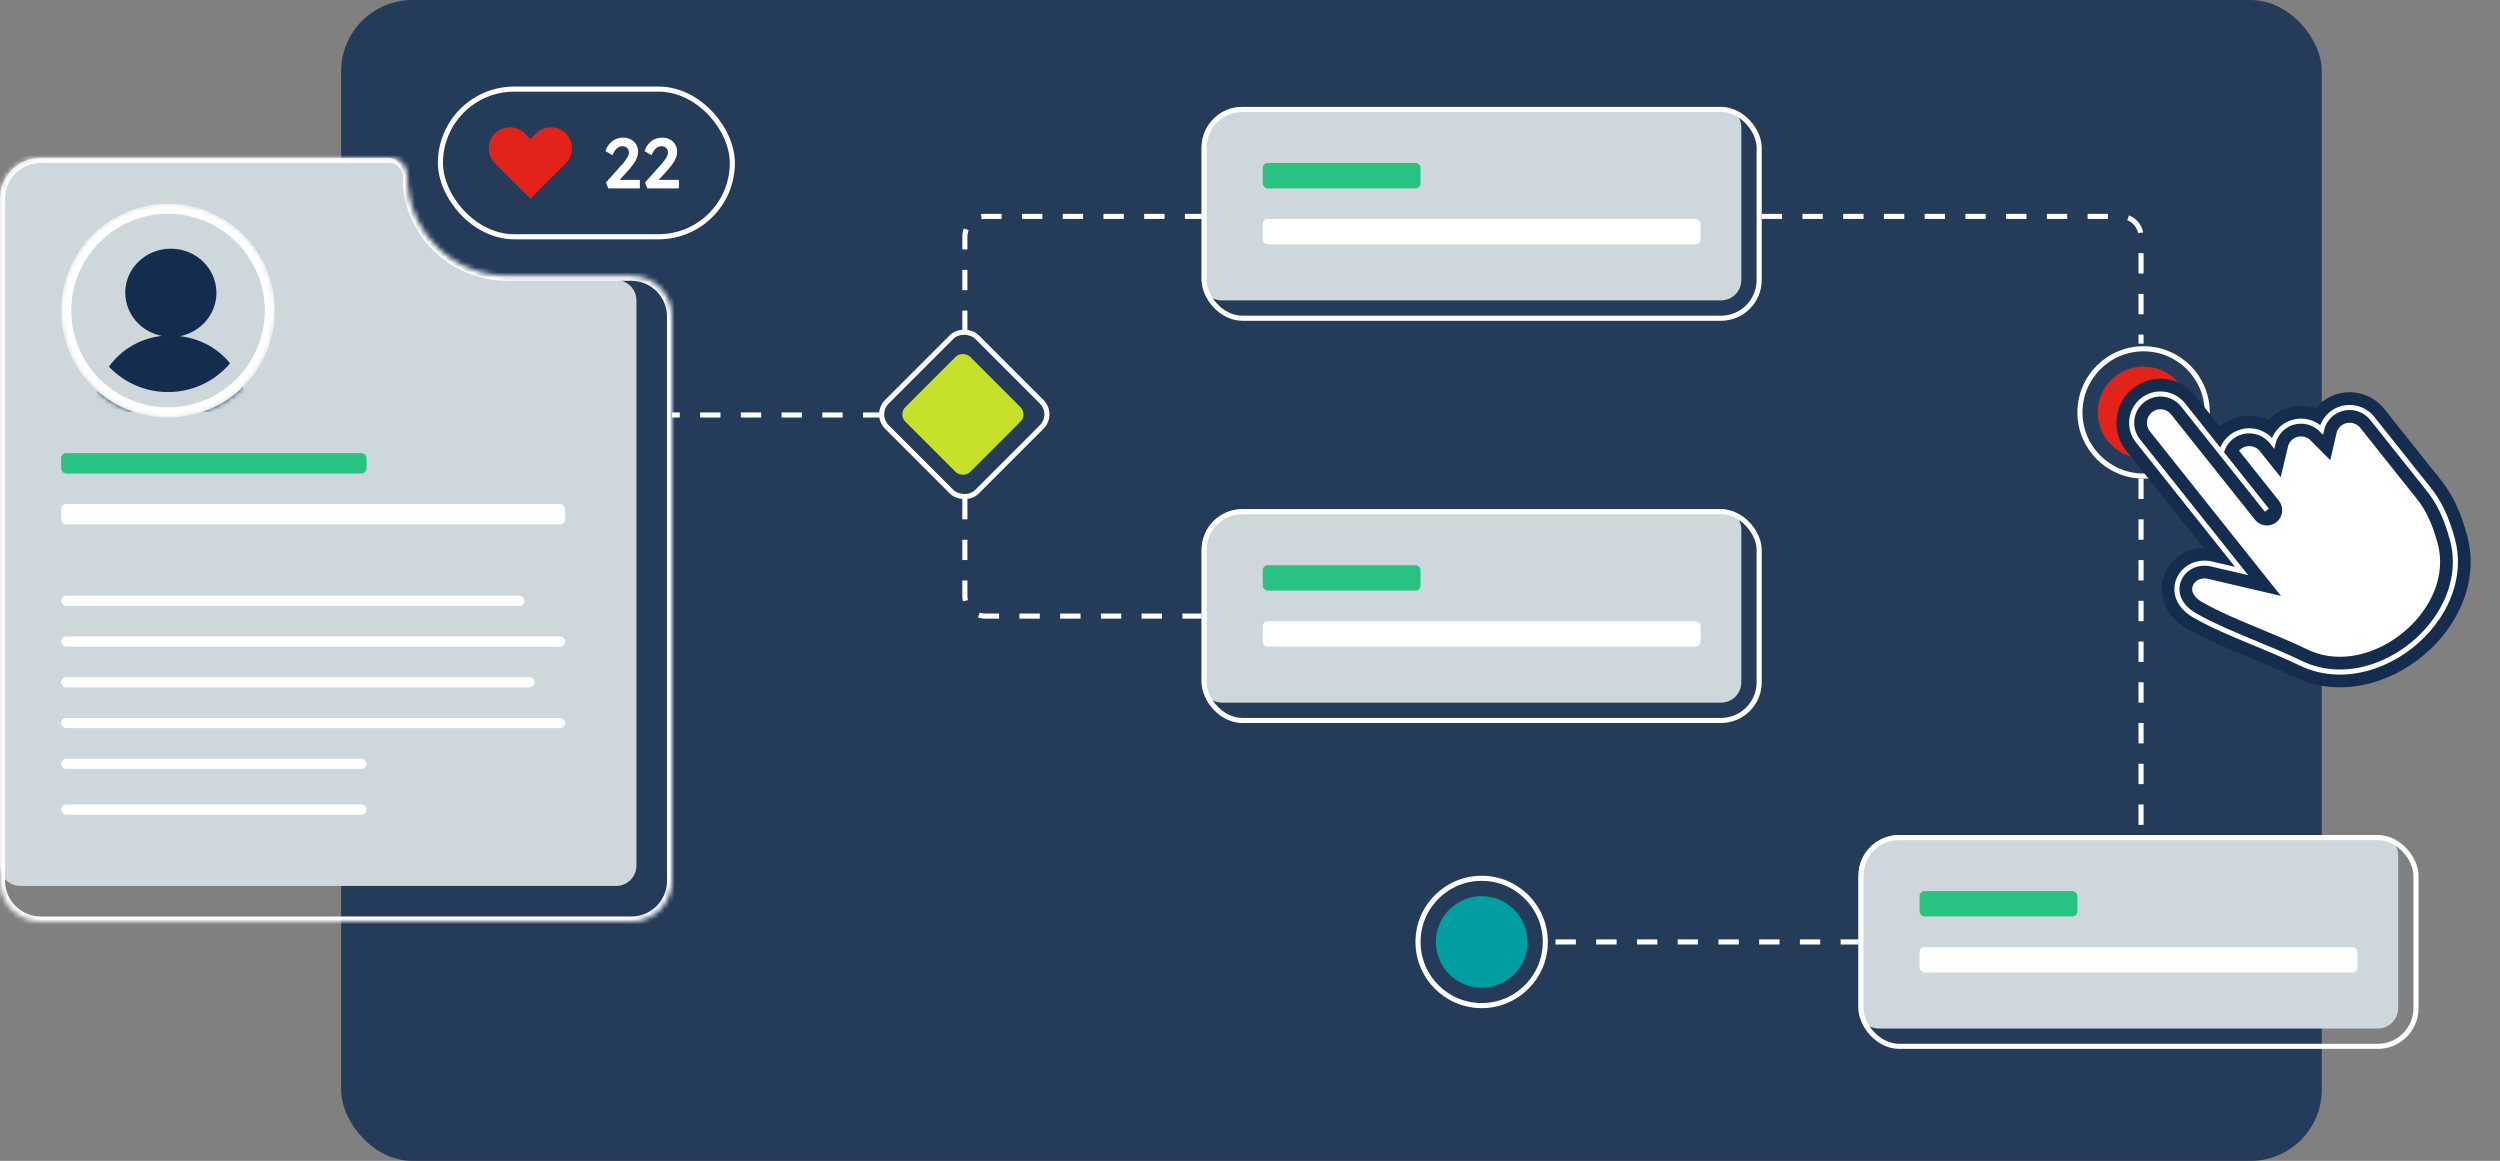
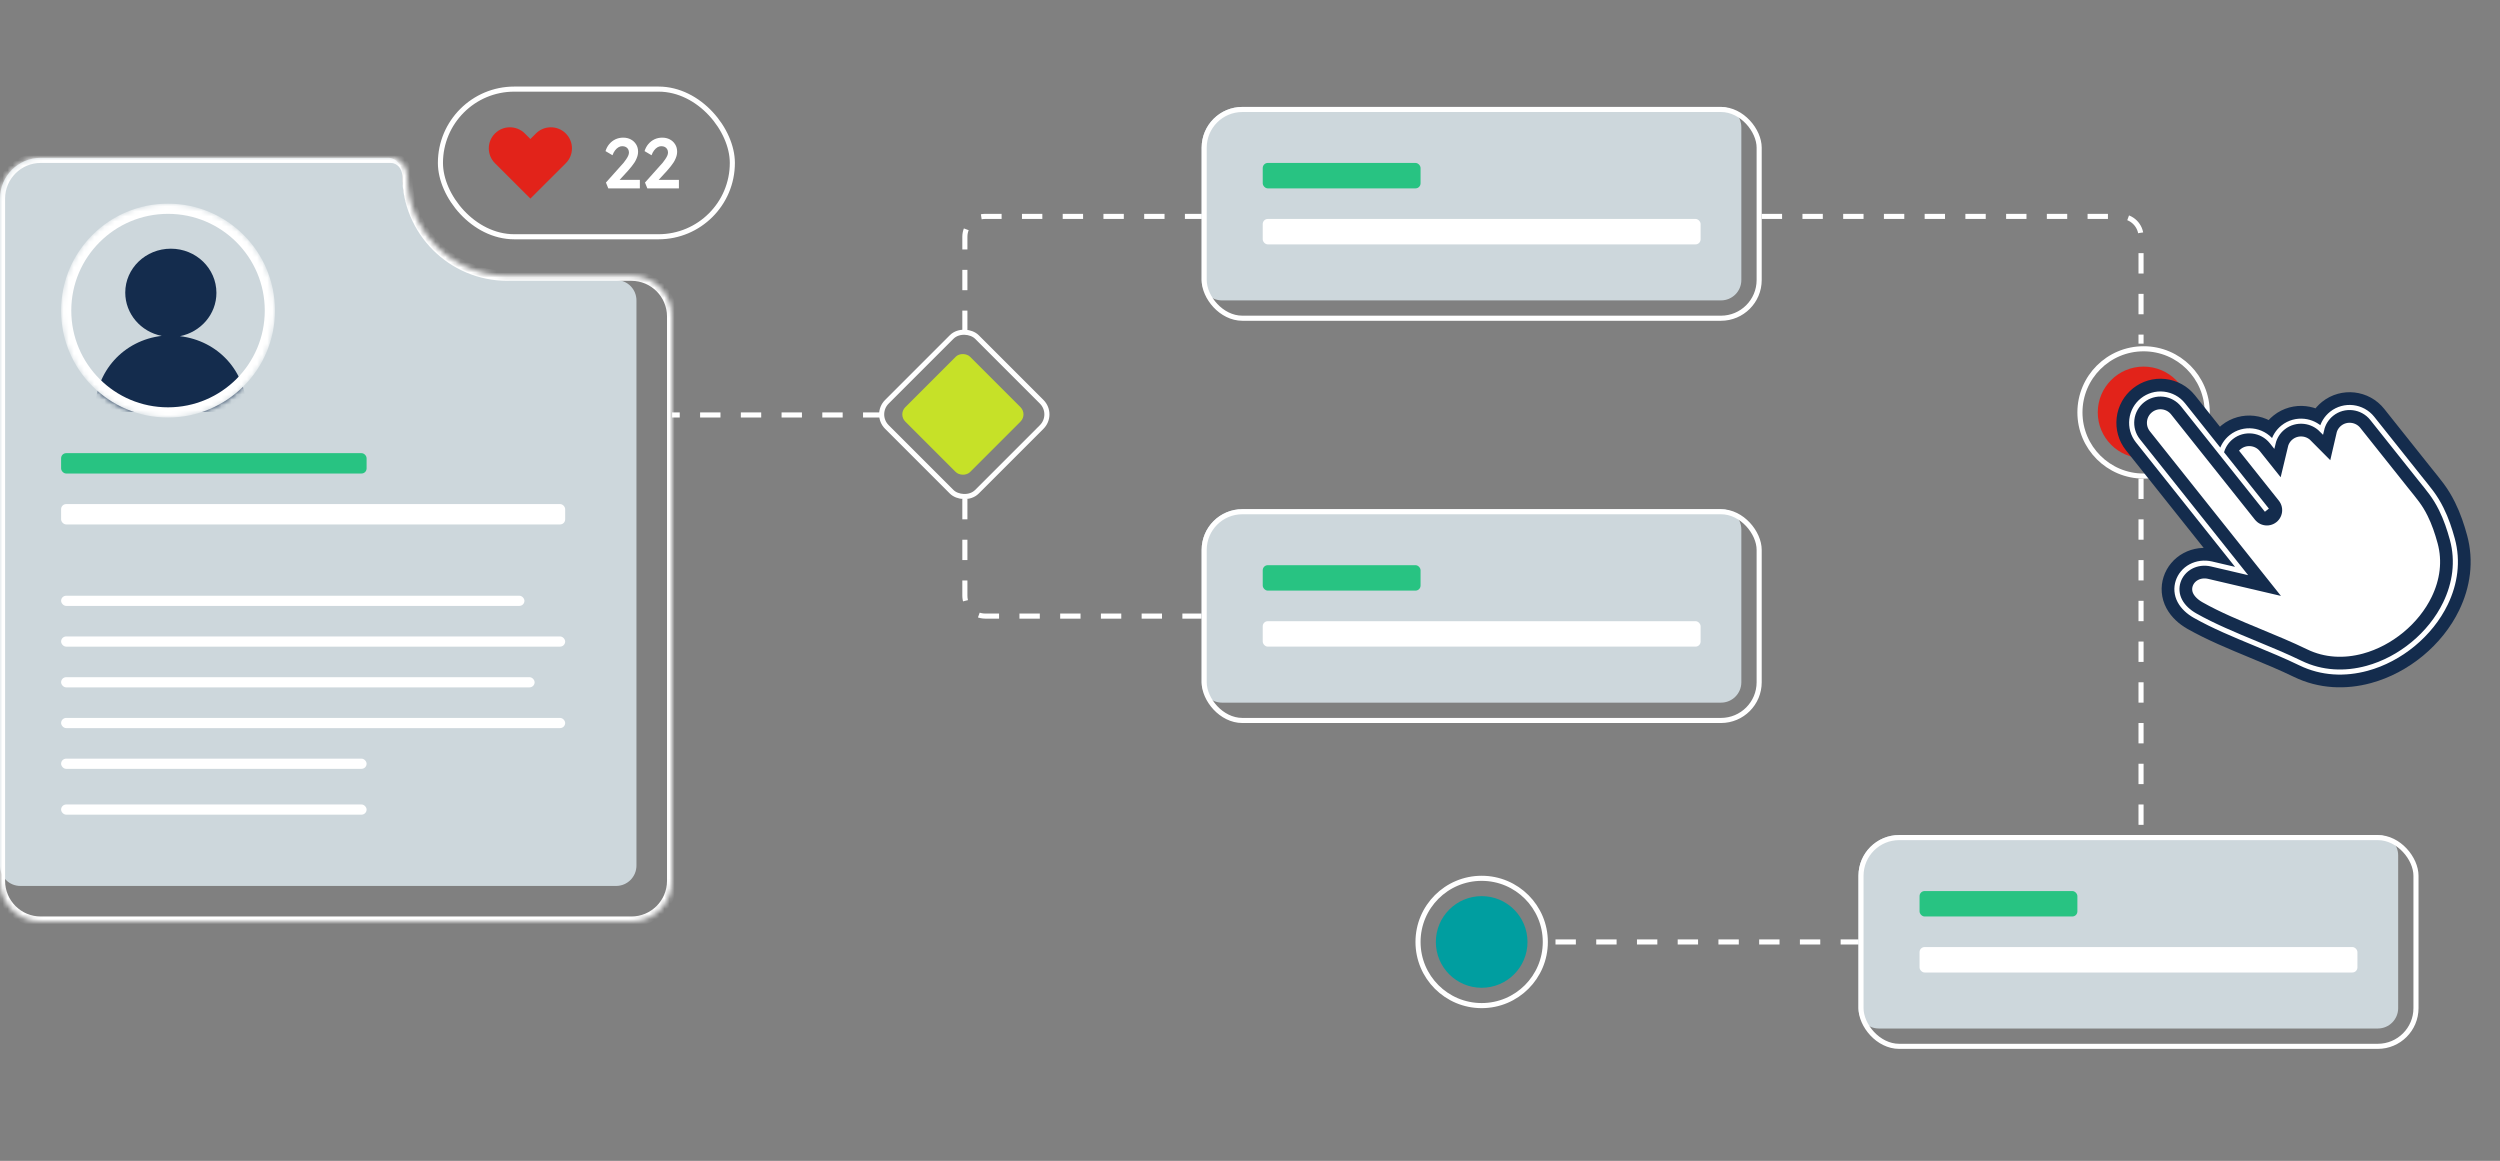
<svg xmlns="http://www.w3.org/2000/svg" width="491" height="228" viewBox="0 0 491 228" fill="none">
  <rect x="0" y="0" width="491" height="228" fill="#808080" stroke="none" />
-   <rect x="67" width="389" height="228" rx="14" fill="#253B5A" />
  <path fill-rule="evenodd" clip-rule="evenodd" d="M76.203 31C77.791 31 79 32.411 79 34V34C79 45.598 88.402 55 100 55H121C123.209 55 125 56.791 125 59V170C125 172.209 123.209 174 121 174H4C1.791 174 0 172.209 0 170V39C0 34.582 3.582 31 8 31H76.203Z" fill="#CDD7DC" />
  <mask id="path-3-inside-1_1280_815" fill="white">
    <path fill-rule="evenodd" clip-rule="evenodd" d="M76.773 31C78.618 31 80 32.679 80 34.523V34.523C80 45.365 88.789 54.154 99.631 54.154H124C128.418 54.154 132 57.736 132 62.154V173C132 177.418 128.418 181 124 181H8C3.582 181 0 177.418 0 173V39C0 34.582 3.582 31 8 31H76.773Z" />
  </mask>
  <path d="M99.631 53.154C89.341 53.154 81 44.813 81 34.523H79C79 45.918 88.237 55.154 99.631 55.154V53.154ZM124 53.154H99.631V55.154H124V53.154ZM131 62.154V173H133V62.154H131ZM131 173C131 176.866 127.866 180 124 180V182C128.971 182 133 177.971 133 173H131ZM124 180H8V182H124V180ZM8 180C4.134 180 1 176.866 1 173H-1C-1 177.971 3.029 182 8 182V180ZM1 173V39H-1V173H1ZM1 39C1 35.134 4.134 32 8 32V30C3.029 30 -1 34.029 -1 39H1ZM8 32H76.773V30H8V32ZM124 55.154C127.866 55.154 131 58.288 131 62.154H133C133 57.184 128.971 53.154 124 53.154V55.154ZM81 34.523C81 32.244 79.281 30 76.773 30V32C77.955 32 79 33.114 79 34.523H81Z" fill="white" mask="url(#path-3-inside-1_1280_815)" />
  <rect x="171.707" y="81.385" width="25" height="25" rx="3.5" transform="rotate(-45 171.707 81.385)" stroke="white" />
  <rect x="176.385" y="81.385" width="18" height="18" rx="2" transform="rotate(-45 176.385 81.385)" fill="#C6E128" />
  <circle cx="291" cy="185" r="12.5" stroke="white" />
  <circle cx="291" cy="185" r="9" fill="#009EA0" />
  <circle cx="421" cy="81" r="12.5" stroke="white" />
  <circle cx="421" cy="81" r="9" fill="#E2231A" />
  <path d="M189.5 65V46.5C189.5 44.291 191.291 42.5 193.5 42.5H236.5" stroke="white" stroke-dasharray="4 4" />
  <path d="M189.5 98V117C189.5 119.209 191.291 121 193.5 121H236" stroke="white" stroke-dasharray="4 4" />
  <path d="M346 42.5H416.5C418.709 42.5 420.5 44.291 420.5 46.5V67.5" stroke="white" stroke-dasharray="4 4" />
  <path d="M420.5 94V162" stroke="white" stroke-dasharray="4 4" />
  <path d="M365.5 185H304.5" stroke="white" stroke-dasharray="4 4" />
  <rect x="12" y="89" width="60" height="4" rx="1" fill="#28C382" />
  <rect x="12" y="99" width="99" height="4" rx="1" fill="white" />
  <rect x="12" y="117" width="91" height="2" rx="1" fill="white" />
  <rect x="12" y="125" width="99" height="2" rx="1" fill="white" />
  <rect x="12" y="133" width="93" height="2" rx="1" fill="white" />
  <rect x="12" y="141" width="99" height="2" rx="1" fill="white" />
  <rect x="12" y="149" width="60" height="2" rx="1" fill="white" />
  <rect x="12" y="158" width="60" height="2" rx="1" fill="white" />
  <mask id="mask0_1280_815" style="mask-type:alpha" maskUnits="userSpaceOnUse" x="12" y="40" width="42" height="42">
    <circle cx="33" cy="61" r="21" fill="#D9D9D9" />
  </mask>
  <g mask="url(#mask0_1280_815)">
    <path d="M35.343 66.026C39.402 65.216 42.505 61.744 42.505 57.521C42.505 52.719 38.506 48.842 33.553 48.842C28.599 48.842 24.6 52.719 24.6 57.463C24.6 61.629 27.644 65.158 31.762 65.968C24.361 66.836 18.632 72.853 18.632 80.895H48.474C48.474 72.853 42.744 66.894 35.343 66.026Z" fill="#142C4D" />
-     <circle cx="33" cy="61" r="18.5" stroke="#CDD7DC" stroke-width="5" />
    <circle cx="33" cy="61" r="20" stroke="white" stroke-width="2" />
  </g>
  <rect x="86.5" y="17.5" width="57.333" height="29" rx="14.5" stroke="white" />
  <path d="M111.12 26.215C110.31 25.404 109.251 25 108.191 25C107.128 25 106.066 25.402 105.258 26.213L104.167 27.302L103.076 26.213C102.268 25.405 101.205 25 100.142 25C99.084 25 98.026 25.402 97.213 26.213C95.596 27.828 95.596 30.446 97.213 32.061L98.305 33.15L104.167 39L111.119 32.064C112.738 30.448 112.738 27.831 111.12 26.215Z" fill="#E2231A" />
  <path d="M119.467 37L119.005 35.852L121.945 32.562C122.113 32.394 122.286 32.203 122.463 31.988C122.641 31.764 122.809 31.535 122.967 31.302C123.135 31.059 123.271 30.826 123.373 30.602C123.476 30.369 123.527 30.154 123.527 29.958C123.527 29.706 123.471 29.487 123.359 29.3C123.257 29.113 123.107 28.969 122.911 28.866C122.715 28.763 122.473 28.712 122.183 28.712C121.931 28.712 121.684 28.787 121.441 28.936C121.208 29.076 120.989 29.281 120.783 29.552C120.587 29.813 120.424 30.126 120.293 30.49L118.921 29.678C119.089 29.137 119.341 28.67 119.677 28.278C120.023 27.877 120.424 27.569 120.881 27.354C121.348 27.139 121.852 27.032 122.393 27.032C122.953 27.032 123.453 27.149 123.891 27.382C124.33 27.615 124.675 27.937 124.927 28.348C125.189 28.759 125.319 29.239 125.319 29.79C125.319 29.995 125.296 30.21 125.249 30.434C125.203 30.649 125.128 30.877 125.025 31.12C124.932 31.353 124.806 31.601 124.647 31.862C124.489 32.114 124.297 32.38 124.073 32.66C123.859 32.94 123.611 33.234 123.331 33.542L121.105 35.964L120.825 35.32H125.669V37H119.467ZM127.137 37L126.675 35.852L129.615 32.562C129.783 32.394 129.956 32.203 130.133 31.988C130.311 31.764 130.479 31.535 130.637 31.302C130.805 31.059 130.941 30.826 131.043 30.602C131.146 30.369 131.197 30.154 131.197 29.958C131.197 29.706 131.141 29.487 131.029 29.3C130.927 29.113 130.777 28.969 130.581 28.866C130.385 28.763 130.143 28.712 129.853 28.712C129.601 28.712 129.354 28.787 129.111 28.936C128.878 29.076 128.659 29.281 128.453 29.552C128.257 29.813 128.094 30.126 127.963 30.49L126.591 29.678C126.759 29.137 127.011 28.67 127.347 28.278C127.693 27.877 128.094 27.569 128.551 27.354C129.018 27.139 129.522 27.032 130.063 27.032C130.623 27.032 131.123 27.149 131.561 27.382C132 27.615 132.345 27.937 132.597 28.348C132.859 28.759 132.989 29.239 132.989 29.79C132.989 29.995 132.966 30.21 132.919 30.434C132.873 30.649 132.798 30.877 132.695 31.12C132.602 31.353 132.476 31.601 132.317 31.862C132.159 32.114 131.967 32.38 131.743 32.66C131.529 32.94 131.281 33.234 131.001 33.542L128.775 35.964L128.495 35.32H133.339V37H127.137Z" fill="white" />
  <path d="M173.5 81.5H132" stroke="white" stroke-dasharray="4 4" />
  <path d="M236 29C236 24.582 239.582 21 244 21H338C340.209 21 342 22.791 342 25V55C342 57.209 340.209 59 338 59H240C237.791 59 236 57.209 236 55V29Z" fill="#CDD7DC" />
  <rect x="248" y="32" width="31" height="5" rx="1" fill="#28C382" />
  <rect x="248" y="43" width="86" height="5" rx="1" fill="white" />
  <rect x="236.5" y="21.5" width="109" height="41" rx="7.5" stroke="white" />
  <path d="M236 108C236 103.582 239.582 100 244 100H338C340.209 100 342 101.791 342 104V134C342 136.209 340.209 138 338 138H240C237.791 138 236 136.209 236 134V108Z" fill="#CDD7DC" />
  <rect x="248" y="111" width="31" height="5" rx="1" fill="#28C382" />
  <rect x="248" y="122" width="86" height="5" rx="1" fill="white" />
  <rect x="236.5" y="100.5" width="109" height="41" rx="7.5" stroke="white" />
  <path d="M365 172C365 167.582 368.582 164 373 164H467C469.209 164 471 165.791 471 168V198C471 200.209 469.209 202 467 202H369C366.791 202 365 200.209 365 198V172Z" fill="#CDD7DC" />
  <rect x="377" y="175" width="31" height="5" rx="1" fill="#28C382" />
  <rect x="377" y="186" width="86" height="5" rx="1" fill="white" />
  <rect x="365.5" y="164.5" width="109" height="41" rx="7.5" stroke="white" />
  <path d="M440.249 112.147L419.889 86.575C418.915 85.353 418.529 83.846 418.693 82.402C419.04 79.3 421.852 77.063 424.952 77.418C426.396 77.582 427.777 78.296 428.751 79.519L436.255 88.944C436.539 87.757 437.203 86.654 438.226 85.839C439.445 84.869 440.952 84.486 442.394 84.651C443.839 84.817 445.221 85.531 446.194 86.753L446.43 87.049C446.713 85.862 447.377 84.759 448.401 83.944C449.619 82.974 451.127 82.591 452.569 82.756C453.823 82.9 455.029 83.457 455.963 84.4C456.24 83.198 456.909 82.078 457.941 81.256C459.162 80.284 460.668 79.903 462.111 80.067C463.554 80.233 464.938 80.946 465.911 82.169L475.252 93.9C476.997 96.092 478.189 97.394 479.471 99.981C480.447 101.956 481.096 103.917 481.637 105.896C482.829 110.249 482.172 114.625 480.29 118.52C478.824 121.555 476.607 124.297 473.94 126.499C471.271 128.703 468.15 130.373 464.873 131.262C460.577 132.43 456.005 132.268 451.815 130.233C448.94 128.838 445.925 127.59 442.95 126.361C438.809 124.648 434.742 122.965 431.097 120.903C429.844 120.194 428.763 119.215 428.134 118.037C426.8 115.545 427.829 112.572 430.279 111.263C431.471 110.628 432.918 110.431 434.337 110.763L440.249 112.147Z" fill="white" />
  <path d="M436.255 88.944L428.751 79.519C427.777 78.296 426.396 77.582 424.952 77.418C421.852 77.063 419.04 79.3 418.693 82.402C418.529 83.846 418.915 85.353 419.889 86.575L440.249 112.147L434.337 110.763C432.918 110.431 431.471 110.628 430.279 111.263C427.829 112.572 426.8 115.545 428.134 118.037C428.763 119.215 429.844 120.194 431.097 120.903C434.742 122.965 438.809 124.648 442.95 126.361C445.925 127.59 448.94 128.838 451.815 130.233C456.005 132.268 460.577 132.43 464.873 131.262C468.15 130.373 471.271 128.703 473.94 126.499C476.607 124.297 478.824 121.555 480.29 118.52C482.172 114.625 482.829 110.249 481.637 105.896C481.096 103.917 480.447 101.956 479.471 99.981C478.189 97.394 476.997 96.092 475.252 93.9L465.911 82.169C464.938 80.946 463.554 80.233 462.111 80.067C460.668 79.903 459.162 80.284 457.941 81.256C456.909 82.078 456.24 83.198 455.963 84.4C455.029 83.457 453.823 82.9 452.569 82.756C451.127 82.591 449.619 82.974 448.401 83.944C447.377 84.759 446.713 85.862 446.43 87.049L446.194 86.753C445.221 85.531 443.839 84.817 442.394 84.651C440.952 84.486 439.445 84.869 438.226 85.839C437.203 86.654 436.539 87.757 436.255 88.944ZM436.255 88.944L445.217 100.2" stroke="#142C4D" stroke-width="6" stroke-linecap="round" />
  <path d="M436.255 88.944L428.751 79.519C427.777 78.296 426.396 77.582 424.952 77.418C421.852 77.063 419.04 79.3 418.693 82.402C418.529 83.846 418.915 85.353 419.889 86.575L440.249 112.147L434.337 110.763C432.918 110.431 431.471 110.628 430.279 111.263C427.829 112.572 426.8 115.545 428.134 118.037C428.763 119.215 429.844 120.194 431.097 120.903C434.742 122.965 438.809 124.648 442.95 126.361C445.925 127.59 448.94 128.838 451.815 130.233C456.005 132.268 460.577 132.43 464.873 131.262C468.15 130.373 471.271 128.703 473.94 126.499C476.606 124.297 478.824 121.555 480.29 118.52C482.172 114.625 482.829 110.249 481.637 105.896C481.096 103.917 480.447 101.956 479.471 99.981C478.189 97.394 476.997 96.092 475.252 93.9L465.911 82.169C464.938 80.946 463.554 80.233 462.111 80.067C460.668 79.903 459.162 80.284 457.941 81.256C456.909 82.078 456.24 83.198 455.963 84.4C455.029 83.457 453.823 82.9 452.569 82.756C451.127 82.591 449.619 82.974 448.401 83.944C447.377 84.759 446.713 85.862 446.43 87.049L446.194 86.753C445.221 85.531 443.839 84.817 442.394 84.651C440.952 84.486 439.445 84.869 438.226 85.839C437.203 86.654 436.539 87.757 436.255 88.944ZM436.255 88.944L445.217 100.2" stroke="white" />
</svg>